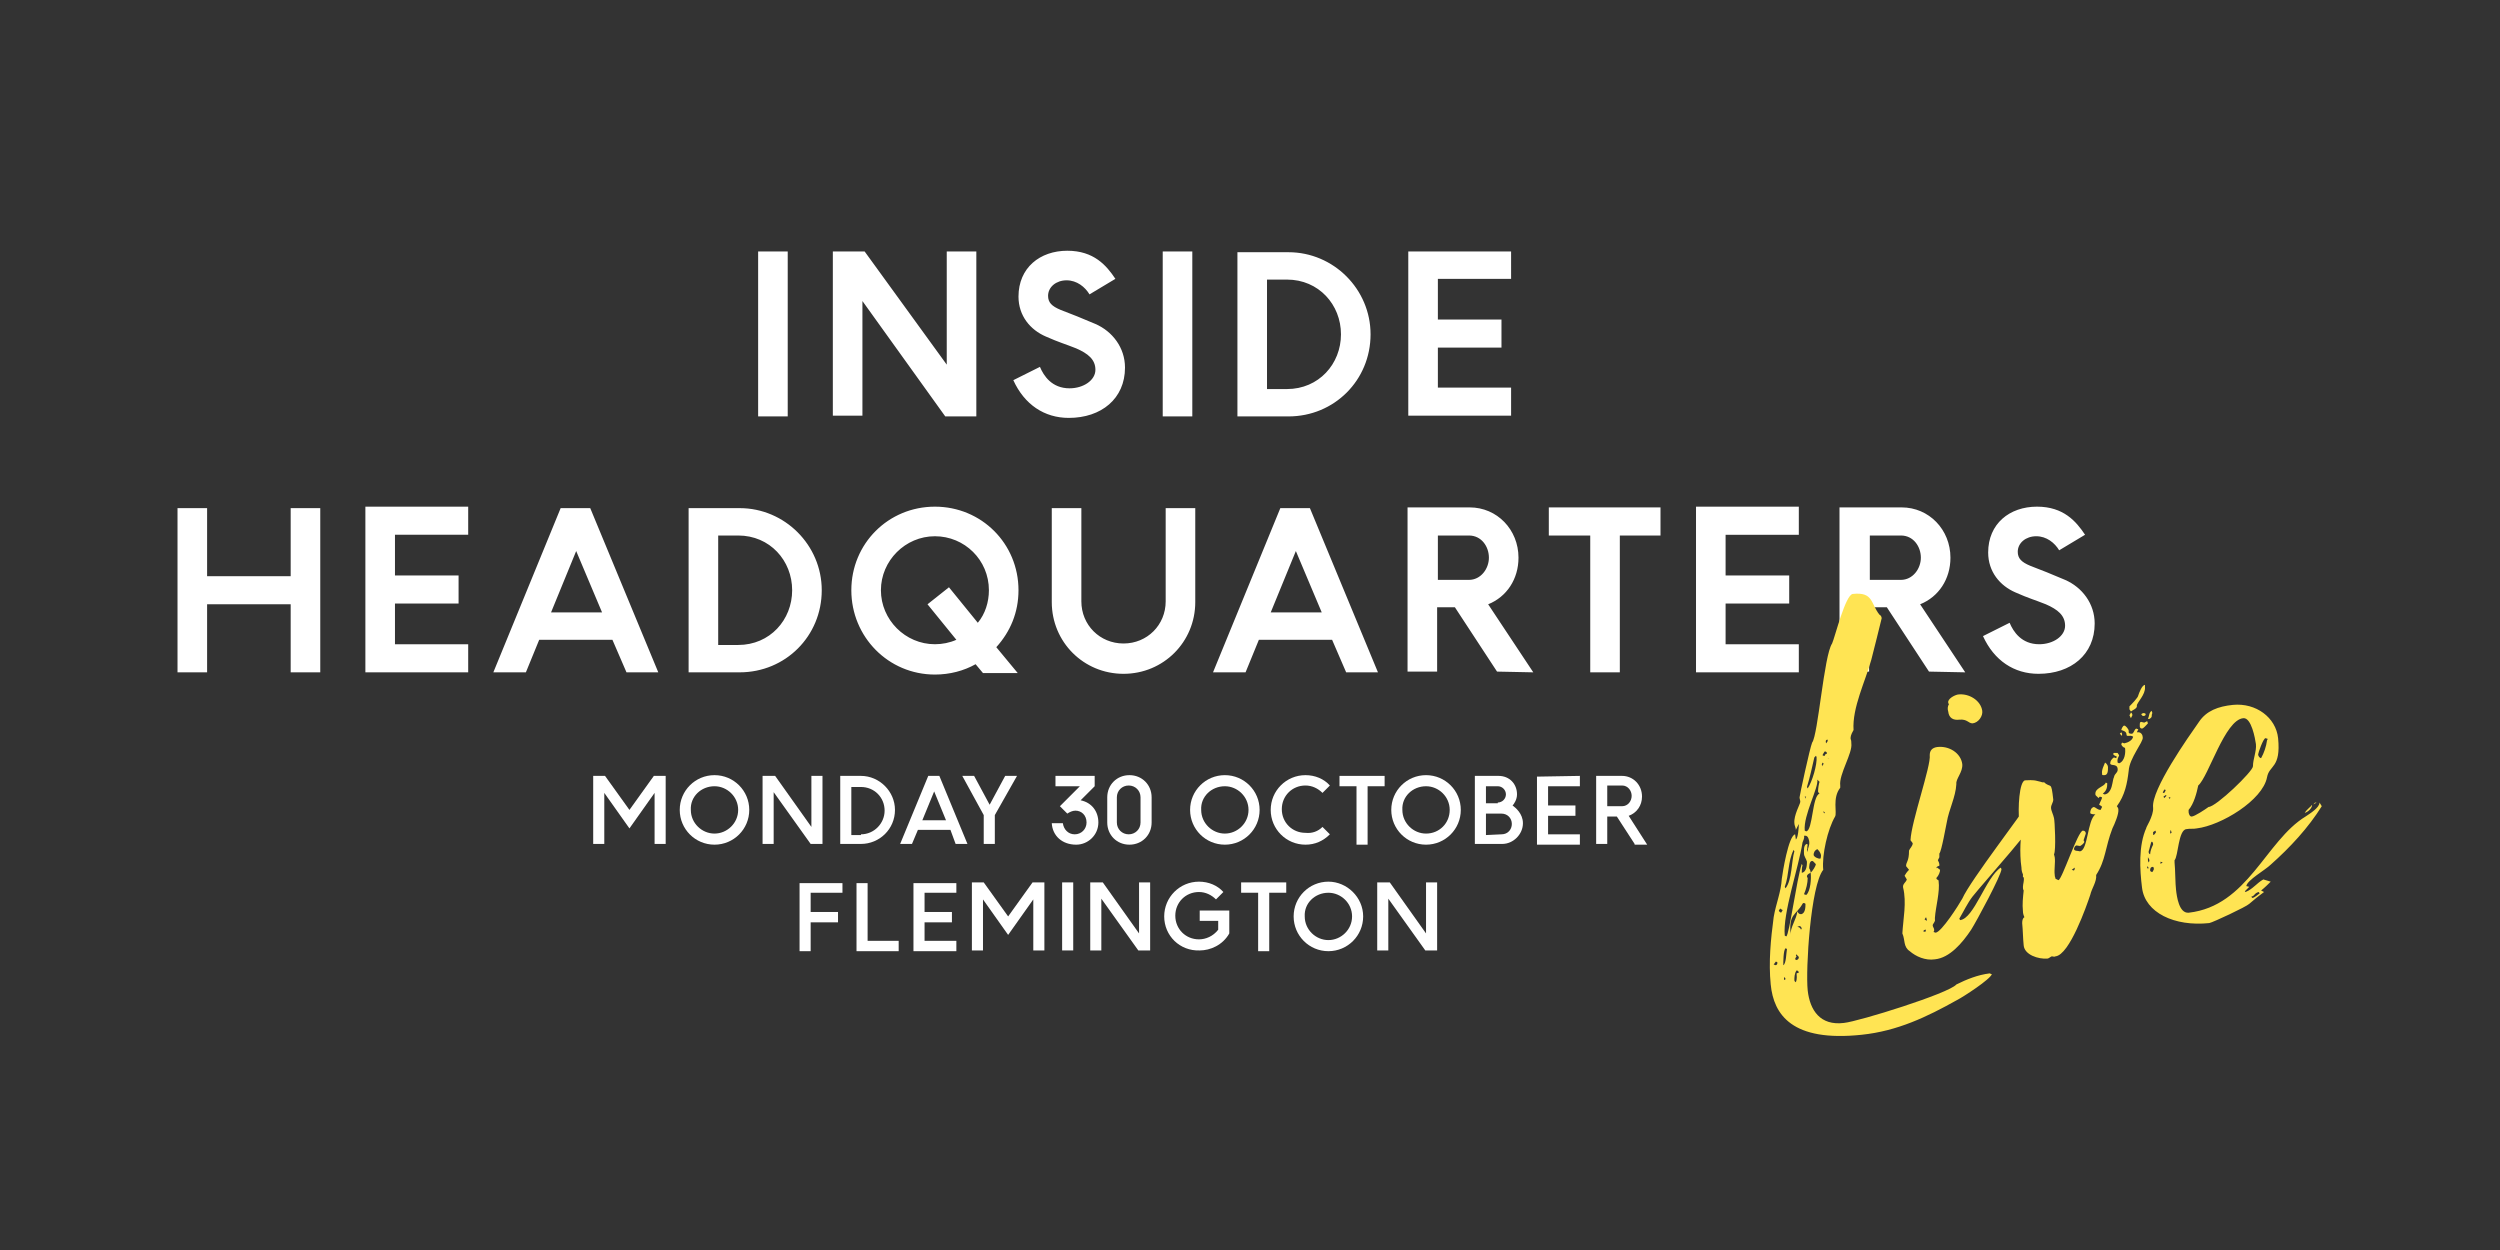
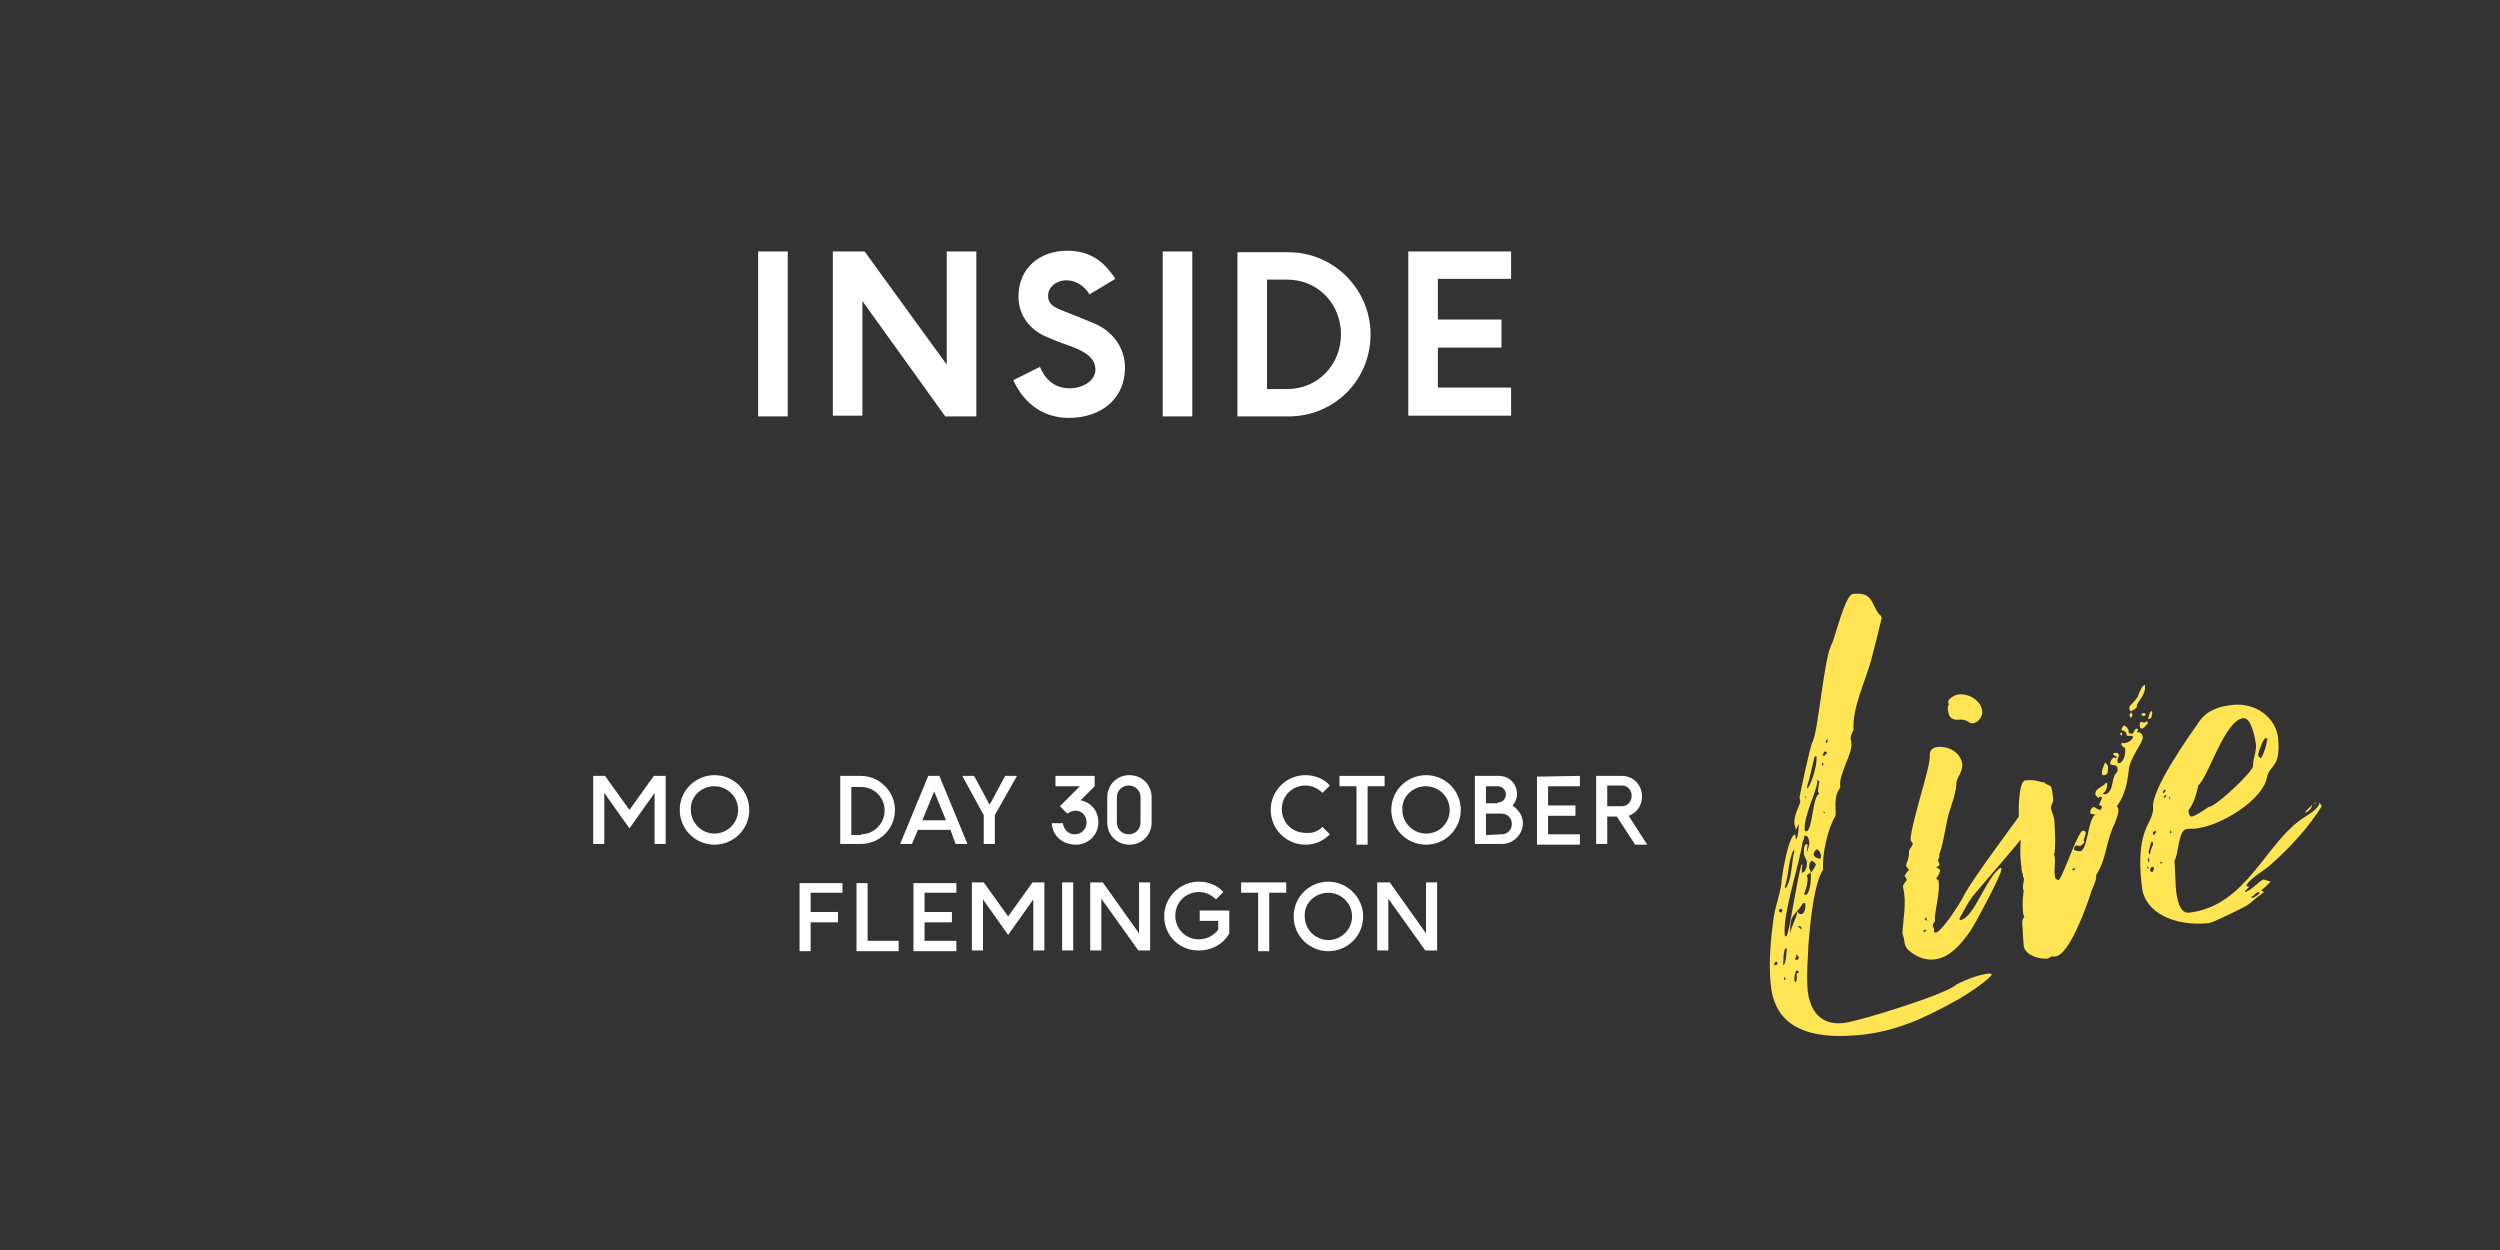
<svg xmlns="http://www.w3.org/2000/svg" version="1.1" id="Layer_1" x="0px" y="0px" viewBox="0 0 338 169" style="enable-background:new 0 0 338 169;" xml:space="preserve">
  <rect x="0" y="0" width="338" height="169" fill="#333333" stroke="none" />
  <style type="text/css">
	.st0{fill:#FFFFFF;}
	.st1{fill:#FFE453;}
</style>
  <g id="Layer_1_00000071525050682945306170000010408397503323641256_">
    <g>
      <g>
-         <path class="st0" d="M275.6,91.1c4.4,0,7.6-2.6,7.6-6.8c0-2.7-1.7-4.9-4-5.9c-1.9-0.8-3.1-1.3-4.7-1.9c-1.2-0.5-1.7-1-1.7-1.9     c0-1.2,1.1-2.1,2.5-2.1s2.5,0.9,3.1,1.9l3.5-2.1c-1.2-1.8-2.9-3.8-6.5-3.8c-3.7,0-6.6,2.3-6.6,6.2c0,2.6,1.6,4.5,3.7,5.4     c1.8,0.8,2.6,1,4.1,1.6c1.6,0.7,2.6,1.5,2.6,2.9s-1.6,2.5-3.5,2.5c-2.4,0-3.5-1.7-4-2.9l-3.6,1.8     C269.6,89.3,272.3,91.1,275.6,91.1 M252.8,72.4h4.2c1.7,0,2.7,1.5,2.7,3s-1.1,3-2.7,3h-4.2V72.4z M265.7,90.9l-6.1-9.2     c2.5-1,4.1-3.4,4.1-6.3c0-3.8-2.9-6.8-6.6-6.8h-8.4v22.2h4v-8.7h2.4l5.7,8.7L265.7,90.9L265.7,90.9z M229.3,68.7v22.2h13.9v-3.8     h-9.9v-5.5h8.6v-3.8h-8.6v-5.5h9.9v-3.8h-13.9V68.7z M215,72.4v18.5h4V72.4h5.5v-3.8h-15.1v3.8H215z M194.4,72.4h4.2     c1.7,0,2.7,1.5,2.7,3s-1.1,3-2.7,3h-4.2V72.4z M207.3,90.9l-6.1-9.2c2.5-1,4.1-3.4,4.1-6.3c0-3.8-2.9-6.8-6.6-6.8h-8.4v22.2h4     v-8.7h2.4l5.7,8.7L207.3,90.9L207.3,90.9z M171.8,82.8l3.4-8.3l3.5,8.3H171.8z M182,90.9h4.3l-9.2-22.2h-4L164,90.9h4.4l1.8-4.4     h9.9L182,90.9z M146.2,68.7h-4v12.7c0,5.4,4.3,9.7,9.7,9.7s9.7-4.3,9.7-9.7V68.7h-4v12.6c0,3.2-2.5,5.7-5.7,5.7s-5.7-2.5-5.7-5.7     V68.7z M126.4,87.1c-4,0-7.3-3.3-7.3-7.3s3.3-7.3,7.3-7.3c4,0,7.3,3.2,7.3,7.3c0,1.6-0.5,3.2-1.5,4.4l-3.9-4.8l-2.9,2.3l3.9,4.8     C128.4,86.9,127.4,87.1,126.4,87.1 M137.7,79.8c0-6.3-5-11.3-11.3-11.3s-11.3,5-11.3,11.3s5,11.4,11.3,11.4c2,0,3.9-0.5,5.5-1.4     l1,1.2h4.7l-2.9-3.5C136.6,85.4,137.7,82.8,137.7,79.8 M97.1,87.2V72.4h2.7c4.3,0,7.3,3.4,7.3,7.4s-3,7.4-7.3,7.4     C99.8,87.2,97.1,87.2,97.1,87.2z M93.1,90.9h6.9c6.2,0,11.1-4.9,11.1-11.1c0-6.1-5-11.1-11.1-11.1h-6.9V90.9z M74.5,82.8l3.4-8.3     l3.5,8.3H74.5z M84.7,90.9H89l-9.2-22.2h-4l-9.1,22.2h4.4l1.8-4.4h9.9L84.7,90.9z M49.4,68.7v22.2h13.9v-3.8h-9.9v-5.5H62v-3.8     h-8.6v-5.5h9.9v-3.8H49.4V68.7z M39.3,81.7v9.2h4V68.7h-4v9.2H28v-9.2h-4v22.2h4v-9.2H39.3z" />
-       </g>
+         </g>
      <g>
        <path class="st0" d="M190.4,34v22.2h13.9v-3.8h-9.9V47h8.6v-3.8h-8.6v-5.5h9.9V34H190.4z M171.3,52.5V37.8h2.7     c4.3,0,7.3,3.4,7.3,7.4s-3,7.4-7.3,7.4h-2.7V52.5z M167.3,56.3h6.9c6.2,0,11.1-4.9,11.1-11.1c0-6.1-5-11.1-11.1-11.1h-6.9V56.3z      M161.2,56.3h-4V34h4V56.3z M144.5,56.5c4.4,0,7.6-2.6,7.6-6.8c0-2.7-1.7-4.9-4-5.9c-1.9-0.8-3.1-1.3-4.7-1.9     c-1.2-0.5-1.7-1-1.7-1.9c0-1.2,1.1-2.1,2.5-2.1s2.5,0.9,3.1,1.9l3.5-2.1c-1.2-1.8-2.9-3.8-6.5-3.8c-3.7,0-6.6,2.3-6.6,6.2     c0,2.6,1.6,4.5,3.7,5.4c1.8,0.8,2.6,1,4.1,1.6c1.6,0.7,2.6,1.5,2.6,2.9s-1.6,2.5-3.5,2.5c-2.4,0-3.5-1.7-4-2.9l-3.6,1.8     C138.5,54.7,141.2,56.5,144.5,56.5 M116.6,40.7l11.2,15.6h4.2V34h-4v15.3L116.9,34h-4.3v22.2h4V40.7z M106.5,56.3h-4V34h4V56.3z" />
      </g>
      <g>
        <path class="st1" d="M291.1,113.4v-0.2V113.4L291.1,113.4L291.1,113.4L291.1,113.4z M293.4,107.8L293.4,107.8     c0.1,0.1,0,0.1-0.1,0.2l-0.1-0.2H293.4z M293.6,112.6l-0.2,0.1c0-0.2,0-0.3,0.1-0.5L293.6,112.6z M290.5,117.4h-0.2v-0.3     C290.4,117.2,290.5,117.3,290.5,117.4L290.5,117.4z M313.2,108.5c-0.4,0-0.2,0.1-0.5,0.3C312.8,108.7,313.1,108.6,313.2,108.5     L313.2,108.5z M292.1,116.8v-0.3l0.3,0.1L292.1,116.8z M292.6,107.2h-0.2c0.1-0.3,0.1-0.3,0.3-0.5l0.1,0.2     C292.7,107,292.7,107.1,292.6,107.2 M292.9,107.6l-0.3,0.3l-0.1-0.2l0.3-0.2C292.8,107.5,292.9,107.5,292.9,107.6 M290.6,116.3     c0,0.2-0.1,0.3-0.1,0.3c-0.1-0.2-0.1-0.2-0.1-0.4v-0.3C290.4,115.9,290.6,116.2,290.6,116.3 M291.3,112.8l-0.2,0.1v-0.4l0.3-0.2     l0.1,0.2L291.3,112.8z M291,117.9c-0.1,0-0.3-0.1-0.3-0.2c0-0.2,0-0.5,0.4-0.5c0.1,0.1,0.1,0.2,0.1,0.3     C291.2,117.6,291,117.9,291,117.9 M311.6,109.9c0.4-0.1,1-0.6,1-1.1C312.4,109.1,311.9,109.4,311.6,109.9L311.6,109.9z      M304.4,121.2c0.4,0,0.4-0.5,1-0.6l0.1,0.2c-0.2,0.1-0.7,0.6-1,0.6C304.5,121.4,304.4,121.3,304.4,121.2L304.4,121.2z      M290.7,115.5c-0.2-0.1-0.2-0.2-0.2-0.4c0.1-0.2,0.3-1.3,0.4-1.3c0.2,0,0.2,0.3,0.2,0.4C290.9,114.6,290.7,115.1,290.7,115.5      M306.3,99.8l0.3,0.1l-0.1,0.2c-0.1,0.8-0.4,1.7-0.8,2.4c-0.2,0-0.4-0.3-0.4-0.5S306,99.8,306.3,99.8 M295.9,109.5     c0.7-0.8,1.1-2.3,1.3-3.3c1.4-1.2,3.6-8.9,6.1-9.1c1.1-0.1,1.6,2.8,1.7,3.5c0.1,1-0.4,2-0.4,3c0,0.7-5,5.5-6,5.5     c-0.4,0.3-1.9,1.3-2.3,1.3c-0.3,0-0.4-0.5-0.4-0.6L295.9,109.5z M313.6,108.5c0,0.7-1.3,1.5-1.9,1.9c-5.4,3.3-7.8,12.1-15.8,13     c-1.3,0.1-1.6-2.2-1.7-3.1c-0.1-0.7-0.1-2.8-0.2-3.7c0-0.2,0-0.2,0-0.3c0.5-0.5,0.5-4.1,1.6-4.2c0.5-0.1,0.9,0,1.4-0.1     c3.3-0.4,8.9-3.8,9.5-6.9c0.3-1.7,1.9-1.2,1.5-5.3c-0.3-2.8-3-4.8-6.1-4.5c-2,0.2-3.6,0.8-4.6,2.3c-1.4,2-6.5,9.2-6.2,11.6     c0.1,1.1-1.1,2.9-0.9,2.7c-1.1,2.4-0.9,5.7-0.6,8.1c0.4,3.4,4.4,5.3,9.1,4.8c0.5-0.1,5-2.2,5.4-2.6c0.7-0.6,1.3-1.1,2-1.6     l-0.4-0.2c0.5-0.4,1-0.9,1.3-1.2l-1-0.3c-0.9,0.5-1.4,1.3-2.4,1.7l-0.1-0.1l0.6-0.6l-0.4-0.1c0.1-0.8,2.6-2.2,3.3-2.9     c2.6-2.3,5.1-5,6.9-7.9L313.6,108.5z M288.8,96.9h-0.2H288.8L288.8,96.9z M280.4,117.7l-0.3-0.1l0.4-0.3v0.2L280.4,117.7z      M286.6,99.2l0.3,0.3v-0.3l-0.1-0.2L286.6,99.2z M289.7,96.8c0.2,0,0.4,0,0.4-0.3c-0.1,0-0.2-0.1-0.2-0.1c-0.2,0-0.4,0.1-0.4,0.2     L289.7,96.8z M288.1,97.1l0.2-0.4c0-0.2-0.1-0.3-0.2-0.4c0,0.1-0.1,0.2-0.2,0.4L288.1,97.1z M290.9,96.1     c-0.4,0.3-0.3,0.7-0.5,1.1h0.2c0.5-0.3,0.2-0.4,0.4-0.8L290.9,96.1z M289.5,97.6c-0.2,0-0.2,0.2-0.2,0.4c0,0.1,0,0.2,0,0.2     s0,0.3,0.3,0.3c0.2,0,0.6-0.5,0.8-0.7l-0.1-0.3l-0.4,0.2L289.5,97.6z M285,103.7c0-0.2-0.2-0.5-0.4-0.6c-0.1,0.3-0.5,1-0.4,1.5     c0,0.2,0,0.2,0.3,0.2C285,104.8,285,104.2,285,103.7 M290,92.6c-0.4,0-0.8,1.1-0.9,1.4c0,0.3-1,1.3-1.2,1.5v0.4l0.2,0.3     c0.2-0.2,0.9-0.4,0.8-0.8c0-0.4,1.2-1.5,1.1-2.5V92.6z M273.4,124.8c0.1,1,0.1,2,0.2,3c0.1,1.3,2,1.9,3.2,1.8     c0.2,0,0.5-0.3,0.6-0.3c0.2,0,0.3,0.1,0.5,0c1.9-0.2,4.2-6.8,4.7-8.3c0.2-0.9,0.9-1.8,0.8-2.7c1.3-2,1.2-3.7,2.2-6.3     c0.3-0.6,0.9-2,0.8-2.6c0-0.1-0.1-0.3-0.2-0.4c1.1-1.5,1.4-3.1,1.6-4.8c0.1-1.7,2-3.9,1.9-4.5c0-0.3-0.2-0.7-0.6-0.7h-0.2     l0.2-0.4l-0.3-0.1c-0.3,0.2-0.3,0.7-0.6,0.7c-0.1,0-0.4,0-0.4-0.2v-0.2c0-0.2-0.4-0.7-0.6-0.7s-0.4,0.5-0.4,0.6     c0.3,0.1,0.7,0.2,0.7,0.6s0.5,0,0.9,0.3c-0.1,0.5-0.7,0.8-1.2,0.9l-0.3-0.1l-0.1,0.2c0,0.2,0.3,0.5,0.5,0.5     c0.1,0.6,0,1.8-0.8,2.1l-0.2-0.1c-0.1-0.6,0.2-0.8,0.2-1l-0.2-0.3h-0.2h-0.3l-0.1,0.1c0,0.2,0.3,0.3,0.5,0.4l-0.1,0.2l-0.3-0.1     c-0.3,0.2-0.5,0.5-0.5,0.8c0,0.4,0.9,0,1,0.7c0.1,0.6-0.4,0.6-0.5,1.2c0,0-0.1,0.2-0.1,0.3l-0.1,0.5c-0.1,0.6-0.4,1.5-1.1,1.5     l-0.2-0.1c0.5-0.4,0.6-0.8,0.6-1.4l-0.2-0.1c-0.2,0.6-1.5,0.7-1.4,1.6c0,0.2,0.3,0.3,0.4,0.5l0.2-0.2l0.3,0.1     c0,0.2-0.3,0.7-0.4,1c0.1,0.1,0.3,0.1,0.4,0.3l-0.2,0.4c-0.4,0-0.6-0.3-0.9-0.4c-0.4,0.1-0.5,0.5-0.5,0.8c0,0.2,0.6,0.2,0.7,0.2     c-1.1,0.8-1,4.9-2.1,5c-0.3-0.1-0.7,0-0.8-0.3c0-0.1,0.1-0.5,0.4-0.5c0.2,0.1,0.3,0,0.4,0.1c0.2-0.1,0.6-0.4,0.6-0.6l-0.1-0.2     l0.3-0.9c0-0.2-0.1-0.4-0.4-0.4c-0.7,0.1-2.8,6.6-3.3,6.7l-0.4-0.2c0-0.2-0.1-0.2-0.1-0.5c-0.1-0.7,0.1-1.7,0-2.4     c0-0.1-0.1-0.3-0.1-0.4c0.3-0.5,0.1-4.6,0-4.9c-0.1-0.5-0.4-1-0.4-1.4s0.3-0.7,0.3-1.1c-0.3-2.7-0.3-1.4-1.3-2.4v0.1     c-0.1,0-0.4-0.1-0.4-0.1l-0.4-0.1c-0.7-0.2-1.3-0.1-1.7-0.1c-0.8,0.1-1,3.8-0.8,5.6c0,0.3,0.1,0.6,0.2,0.7l-0.1,0.3l0.3,0.3     c-0.2,0.3-0.4,2.9-0.1,4.9c0,0.4,0.1,0.7,0.2,0.9v0.4h0.1c0.1,0.5-0.1,0.9-0.1,1.3c0,0.2,0,0.3,0.1,0.5c-0.1,1-0.2,1.8-0.1,2.8     c0,0.3,0.1,0.6,0.2,0.8C273.5,124.1,273.4,124.4,273.4,124.8 M260.4,125.7l-0.1,0.3l-0.3-0.1     C260.2,125.7,260.2,125.7,260.4,125.7L260.4,125.7z M260.5,124.5l-0.3-0.2l0.2-0.3l0.1,0.3L260.5,124.5z M266.7,97.8     c0.8-0.1,1.4-1,1.3-1.7c-0.2-1.4-1.8-2.4-3.3-2.2c-0.5,0.1-1.4,0.6-1.3,1.1c0,0.1,0.1,0.2,0.1,0.2c-0.2,0.3-0.2,0.7-0.1,1     c0.1,0.9,0.7,1.2,1.5,1.1C266,97.2,266.1,97.8,266.7,97.8 M257.2,126.2c0.4,0.9,0.1,1.8,1,2.4c0.8,0.7,2.1,1.3,3.4,1.1     c2-0.2,3.7-2.2,4.9-4c0.7-1.1,4.1-7.4,4.1-8.2l-0.1-0.2c-2,1.3-3.6,6.9-5.5,7.1l-0.1-0.2c0.6-1,1.1-2.1,1.8-3     c1.5-1.9,9.2-10.4,9.3-11.7c-0.1-0.1-0.1-0.2-0.1-0.2c-0.1-0.5,0.5-1,0.4-1.2c0-0.1,0-0.2-0.1-0.5c0-0.3-0.1-0.8-0.3-0.8     c-1,0.1-1.9,1.1-1.9,2c-0.2,0.7-7.6,10.2-8.7,12.7c-0.5,0.9-2.8,4.5-3.6,4.6l-0.3-0.1c0.1-0.1,0.1-0.1,0.1-0.3     c0-0.2-0.2-0.4-0.2-0.6s0.4-0.5,0.3-0.8v-0.2c0.1-1.5,0.7-3.5,0.5-5c0-0.2-0.3-0.1-0.3-0.4c0.3-0.3,0.5-0.8,0.5-1.1l-0.4-0.3     l-0.1,0.1c0-0.4,0.5-0.2,0.4-0.5c0-0.2-0.1-0.4-0.2-0.6l0.2-0.4v-0.5c0.3-0.3,0.9-3.8,1-4.2c0.3-1.8,1.2-3.4,1.3-5.2     c-0.1-0.7,0.9-1.6,0.8-2.7c-0.2-1.5-1.8-2.5-3.4-2.3c-0.7,0.1-1,0.5-1,1.1c0.2,1.4-2.5,9-2.6,11.5l0.3,0.4c0,0.4-0.4,0.7-0.5,1     c0,1.5-0.4,1.5-0.4,2.1l0.4,0.5c-0.3,0.3-0.5,0.6-0.6,0.8l0.3,0.5c-0.1,0.4-0.6,0.6-0.5,1.1C257.8,122,257.3,124.3,257.2,126.2     L257.2,126.2z M247.1,102.6c0,0,0.1-0.1,0.2-0.1L247.1,102.6z M246.7,110c0-0.1-0.2-0.1-0.2-0.3l0.2,0.1V110z M244,107.7h0.2     c-0.1,0.1-0.1,0.2-0.1,0.3L244,107.7z M246.4,103.1l0.2,0.2c-0.1,0-0.2,0.1-0.2,0.3l-0.1-0.2L246.4,103.1z M241.2,132.1     c0.1,0.1,0.2,0.1,0.2,0.3l-0.2,0.1V132.1z M246.9,100.5L246.9,100.5c-0.1-0.2-0.1-0.5,0.2-0.5v0.2L246.9,100.5z M240.1,130     l0.2,0.1c0,0.2,0,0.3-0.2,0.4l-0.3-0.1L240.1,130z M243.6,125.5l-0.1,0.2c-0.1-0.2-0.1-0.3-0.5-0.4l0.3-0.1     C243.4,125.2,243.5,125.3,243.6,125.5L243.6,125.5z M247,101.9c-0.2,0-0.3,0.2-0.3,0.3c0,0-0.2,0-0.3-0.1c0,0,0.2-0.4,0.3-0.5     C247,101.6,247,101.8,247,101.9 M240.8,123.4c-0.2-0.1-0.3-0.2-0.3-0.3l0.2-0.3c0,0.2,0.3,0.1,0.3,0.3L240.8,123.4z M243.2,129.5     c0,0.1-0.2,0.3-0.3,0.3l-0.2-0.1c0-0.1,0.1-0.3,0.2-0.4l-0.1-0.1l0.1-0.2C243,129.3,243.2,129.2,243.2,129.5 M242.9,131.6     c0,0.3,0.1,0.7-0.1,1.2c-0.1-0.1-0.2-0.1-0.2-0.3c0-0.3,0-0.9,0.3-1.3c0.1,0,0.3,0.1,0.3,0.3L242.9,131.6z M241.1,130.5     c0-0.4,0-2,0.3-2.3l0.2,0.1C241.5,128.8,241.5,130.3,241.1,130.5 M244.8,118c0-0.2-0.1-0.5-0.2-0.6c0-0.2,0-1,0.4-1     c0.2,0,0.4,0.4,0.5,0.4C245.5,117.1,245.1,117.7,244.8,118 M246.2,115.6c0,0.1,0,0.4-0.1,0.5c-0.3,0-0.8-0.2-0.9-0.5     c0-0.3,0.1-0.6,0.5-0.8C245.9,115,246.1,115.2,246.2,115.6 M244.8,118c0.1,0.7,0,2.5-0.6,3l-0.3-0.1c0.3-0.7,0.5-1.5,0.5-2.2     c-0.1-0.1-0.1-0.2-0.1-0.2C244.3,118.2,244.6,118.1,244.8,118 M244.1,122.2c0,0.4,0,1.3-0.6,1.4c-0.3,0-0.4-0.2-0.5-0.4     c-0.1,1.1-1,2.2-0.9,3.2c-0.3-2.9,0.7-2.6,1.6-4.2C243.8,122,244,122.1,244.1,122.2 M245.6,102.3c0.1,1.1-0.6,3.4-1.2,4.3     l-0.1-0.2c0.4-1.3,0.7-2.7,1-4l0.3-0.3C245.5,102.1,245.5,102.3,245.6,102.3 M242.6,115.1c-0.4,1.3-0.3,3.9-1.2,5l-0.1-0.2     c0.6-1.6,0.4-3.4,1.2-5L242.6,115.1z M246,105.7c-0.1,0.3-0.2,0.9-0.2,1.3c0,0.1,0.1,0.2,0.2,0.3c-1,0.3-0.9,5-1.8,5.1l-0.2-0.1     c-0.2-2.1,1.9-5.8,1.7-6.9L246,105.7z M243.6,118c0-0.3,0-0.7,0.1-1l-0.1-0.2c-0.7,2.1-1.7,9.7-2.1,9.8l-0.2-0.1     c-0.3-3,1.9-9.3,2.4-12.6c0.1-0.3,0.3-0.6,0.2-0.9c0.5-0.1,0.6,0.3,0.7,0.7c0.1,0.7-0.2,0.8-0.2,1.5l-0.1-0.3     c0.1-0.2,0-0.4,0.1-0.7l-0.1-0.1c-0.5,0.1-0.4,1-0.4,1.3c0,0.4,0.3,0.7,0.4,1.1C244.3,116.8,244.3,117.9,243.6,118 M243.2,111.4     c0,0.5-0.1,1.9-0.4,2.1l-0.1-0.7c-0.9,0.2-1.7,5.2-1.8,6c-0.1,1.8-0.8,3.4-1.1,5.2c-0.4,3-0.7,6.1-0.4,9.1     c0.4,4.1,2.9,7.8,12.3,6.8c4.8-0.5,8.8-2.4,12.9-4.7c0.8-0.4,4.5-2.8,4.7-3.5c-0.2,0-0.2-0.1-0.3-0.1c-1.6,0.2-3.1,0.8-4.5,1.5     c-1,1.2-13.2,5-15.2,5.2c-3.2,0.4-4.6-1.7-4.9-4.4c-0.3-2.8,0.4-14.2,2.1-16.3c-0.2-2,0.6-5.5,1.6-7.2c0.3-0.5-0.4-2.5,0.7-3.9     c0-0.1,0-0.2,0-0.3c-0.2-1.5,1.7-4.4,1.5-5.7c0-0.2,0-0.4-0.1-0.6c0-0.3,0-0.5,0.4-1.2c-0.2-3,1.6-6.6,2.4-9.5     c0.1-0.4,1.4-5.5,1.4-5.6c0-0.2-0.1-0.4-0.3-0.5c-1.2-1.5-0.8-3.1-3.6-2.8c-1,0.1-2.4,5.8-2.8,6.7c-1.1,1.6-1.9,12.4-2.7,13.4     c-0.3,0.7-1.7,7.2-1.7,7.4c0,0.2,0.1,0.4,0.1,0.6c0,0.3-0.9,1.8-0.8,2.9c0,0.3,0.2,0.6,0.2,0.9L243.2,111.4z" />
      </g>
    </g>
    <g>
      <path class="st0" d="M85.1,112l-3.4-4.8v6.9h-1.5v-9.2h1.6l3.3,4.6l3.3-4.6H90v9.2h-1.5v-6.9L85.1,112z" />
      <path class="st0" d="M101.3,109.5c0,2.6-2.1,4.7-4.7,4.7s-4.7-2.1-4.7-4.7s2.1-4.7,4.7-4.7S101.3,106.9,101.3,109.5z M99.8,109.5    c0-1.8-1.5-3.2-3.2-3.2c-1.8,0-3.3,1.4-3.2,3.2c0,1.8,1.5,3.2,3.2,3.2S99.8,111.3,99.8,109.5z" />
-       <path class="st0" d="M104.6,114.1h-1.5v-9.2h1.7l4.9,6.9v-6.9h1.5v9.2h-1.6l-5-7V114.1z" />
      <path class="st0" d="M113.6,104.9h2.8c2.5,0,4.6,2.1,4.6,4.6c0,2.6-2.1,4.6-4.6,4.6h-2.8V104.9z M116.4,112.8    c1.8,0,3.2-1.5,3.2-3.2c0-1.8-1.4-3.2-3.2-3.2h-1.3v6.5h1.3V112.8z" />
      <path class="st0" d="M128.5,112.2h-4.4l-0.8,1.9h-1.6l3.8-9.2h1.5l3.8,9.2h-1.6L128.5,112.2z M127.9,110.9l-1.6-3.9l-1.6,3.9    H127.9z" />
      <path class="st0" d="M130.1,104.9h1.6l2.1,3.9l2.1-3.9h1.6l-3,5.3v3.9H133v-3.9L130.1,104.9z" />
      <path class="st0" d="M142.2,111.3h1.5c0.1,0.8,0.7,1.5,1.6,1.5c0.9,0,1.6-0.7,1.6-1.6c0-1-0.7-1.6-1.5-1.6c-0.4,0-0.8,0.2-1.1,0.4    l-1-1l2.7-2.7h-3.3v-1.4h5.3v1.4l-1.9,1.9c1.5,0.3,2.4,1.5,2.4,3c0,1.7-1.4,3-3,3C143.6,114.2,142.3,113,142.2,111.3z" />
      <path class="st0" d="M149.7,111.2v-3.4c0-1.7,1.3-3,3-3s3,1.3,3,3v3.4c0,1.7-1.3,3-3,3S149.7,112.9,149.7,111.2z M154.2,111.2    v-3.4c0-0.9-0.7-1.6-1.6-1.6s-1.6,0.7-1.6,1.6v3.4c0,0.9,0.7,1.6,1.6,1.6S154.2,112.1,154.2,111.2z" />
-       <path class="st0" d="M170.3,109.5c0,2.6-2.1,4.7-4.7,4.7c-2.6,0-4.7-2.1-4.7-4.7s2.1-4.7,4.7-4.7S170.3,106.9,170.3,109.5z     M168.8,109.5c0-1.8-1.5-3.2-3.2-3.2c-1.8,0-3.3,1.4-3.2,3.2c0,1.8,1.5,3.2,3.2,3.2S168.8,111.3,168.8,109.5z" />
      <path class="st0" d="M178.8,111.8l1,1c-0.9,0.9-2,1.4-3.3,1.4c-2.6,0-4.7-2.1-4.7-4.7s2.1-4.7,4.7-4.7c1.3,0,2.5,0.5,3.3,1.4l-1,1    c-0.6-0.6-1.4-1-2.3-1c-1.8,0-3.2,1.4-3.2,3.2c0,1.8,1.4,3.2,3.2,3.2C177.4,112.7,178.2,112.4,178.8,111.8z" />
      <path class="st0" d="M181.1,106.3v-1.4h6.1v1.4h-2.3v7.9h-1.5v-7.9H181.1z" />
      <path class="st0" d="M197.5,109.5c0,2.6-2.1,4.7-4.7,4.7c-2.6,0-4.7-2.1-4.7-4.7s2.1-4.7,4.7-4.7S197.5,106.9,197.5,109.5z     M196,109.5c0-1.8-1.5-3.2-3.2-3.2c-1.8,0-3.3,1.4-3.2,3.2c0,1.8,1.5,3.2,3.2,3.2C194.6,112.7,196,111.3,196,109.5z" />
      <path class="st0" d="M199.4,104.9h3.2c1.5,0,2.5,1.1,2.5,2.5c0,0.7-0.4,1.3-0.6,1.5c0.4,0.3,1.4,1.1,1.4,2.4    c0,1.5-1.3,2.8-2.8,2.8h-3.7L199.4,104.9L199.4,104.9z M202.5,108.5c0.6,0,1.1-0.5,1.1-1.1s-0.5-1.1-1.1-1.1h-1.6v2.3h1.6V108.5z     M203,112.8c0.9,0,1.4-0.7,1.4-1.4c0-0.8-0.6-1.4-1.4-1.4h-2.1v2.9L203,112.8L203,112.8z" />
      <path class="st0" d="M213.6,104.9v1.4h-4.3v2.6h3.7v1.4h-3.7v2.5h4.3v1.4h-5.8V105L213.6,104.9L213.6,104.9z" />
      <path class="st0" d="M221,114.1l-2.4-3.7h-1.3v3.7h-1.5v-9.2h3.5c1.5,0,2.7,1.2,2.7,2.8c0,1.2-0.7,2.2-1.8,2.6l2.5,3.9H221V114.1z     M217.3,109h2c0.8,0,1.3-0.7,1.3-1.4c0-0.7-0.5-1.4-1.3-1.4h-2V109z" />
      <path class="st0" d="M113.9,119.3v1.4h-4.3v2.6h3.7v1.4h-3.7v3.9h-1.5v-9.2h5.8V119.3z" />
      <path class="st0" d="M117.3,119.3v7.9h4.2v1.4h-5.7v-9.2h1.5V119.3z" />
      <path class="st0" d="M129.3,119.3v1.4H125v2.6h3.7v1.4H125v2.5h4.3v1.4h-5.8v-9.2h5.8V119.3z" />
      <path class="st0" d="M136.3,126.4l-3.4-4.8v6.9h-1.5v-9.2h1.6l3.3,4.6l3.3-4.6h1.6v9.2h-1.5v-6.9L136.3,126.4z" />
      <path class="st0" d="M145.1,119.3v9.2h-1.5v-9.2H145.1z" />
      <path class="st0" d="M148.9,128.5h-1.5v-9.2h1.7l4.9,6.9v-6.9h1.5v9.2h-1.6l-5-7L148.9,128.5L148.9,128.5z" />
      <path class="st0" d="M157.4,123.9c0-2.6,2.1-4.7,4.7-4.7c1.3,0,2.5,0.5,3.3,1.4l-1,1c-0.6-0.6-1.4-1-2.3-1c-1.8,0-3.2,1.4-3.2,3.2    c0,1.8,1.4,3.2,3.2,3.2c0.9,0,1.9-0.4,2.6-1.3v-1.2h-2.5v-1.4h4v3.1c-0.9,1.6-2.6,2.3-4,2.3C159.5,128.6,157.4,126.5,157.4,123.9z    " />
      <path class="st0" d="M167.8,120.7v-1.4h6.1v1.4h-2.3v7.9h-1.5v-7.9C170.1,120.7,167.8,120.7,167.8,120.7z" />
      <path class="st0" d="M184.3,123.9c0,2.6-2.1,4.7-4.7,4.7c-2.6,0-4.7-2.1-4.7-4.7s2.1-4.7,4.7-4.7    C182.1,119.2,184.3,121.3,184.3,123.9z M182.8,123.9c0-1.8-1.5-3.2-3.2-3.2c-1.8,0-3.3,1.4-3.2,3.2c0,1.8,1.5,3.2,3.2,3.2    S182.8,125.7,182.8,123.9z" />
      <path class="st0" d="M187.7,128.5h-1.5v-9.2h1.7l4.9,6.9v-6.9h1.5v9.2h-1.6l-5-7L187.7,128.5L187.7,128.5z" />
    </g>
  </g>
</svg>